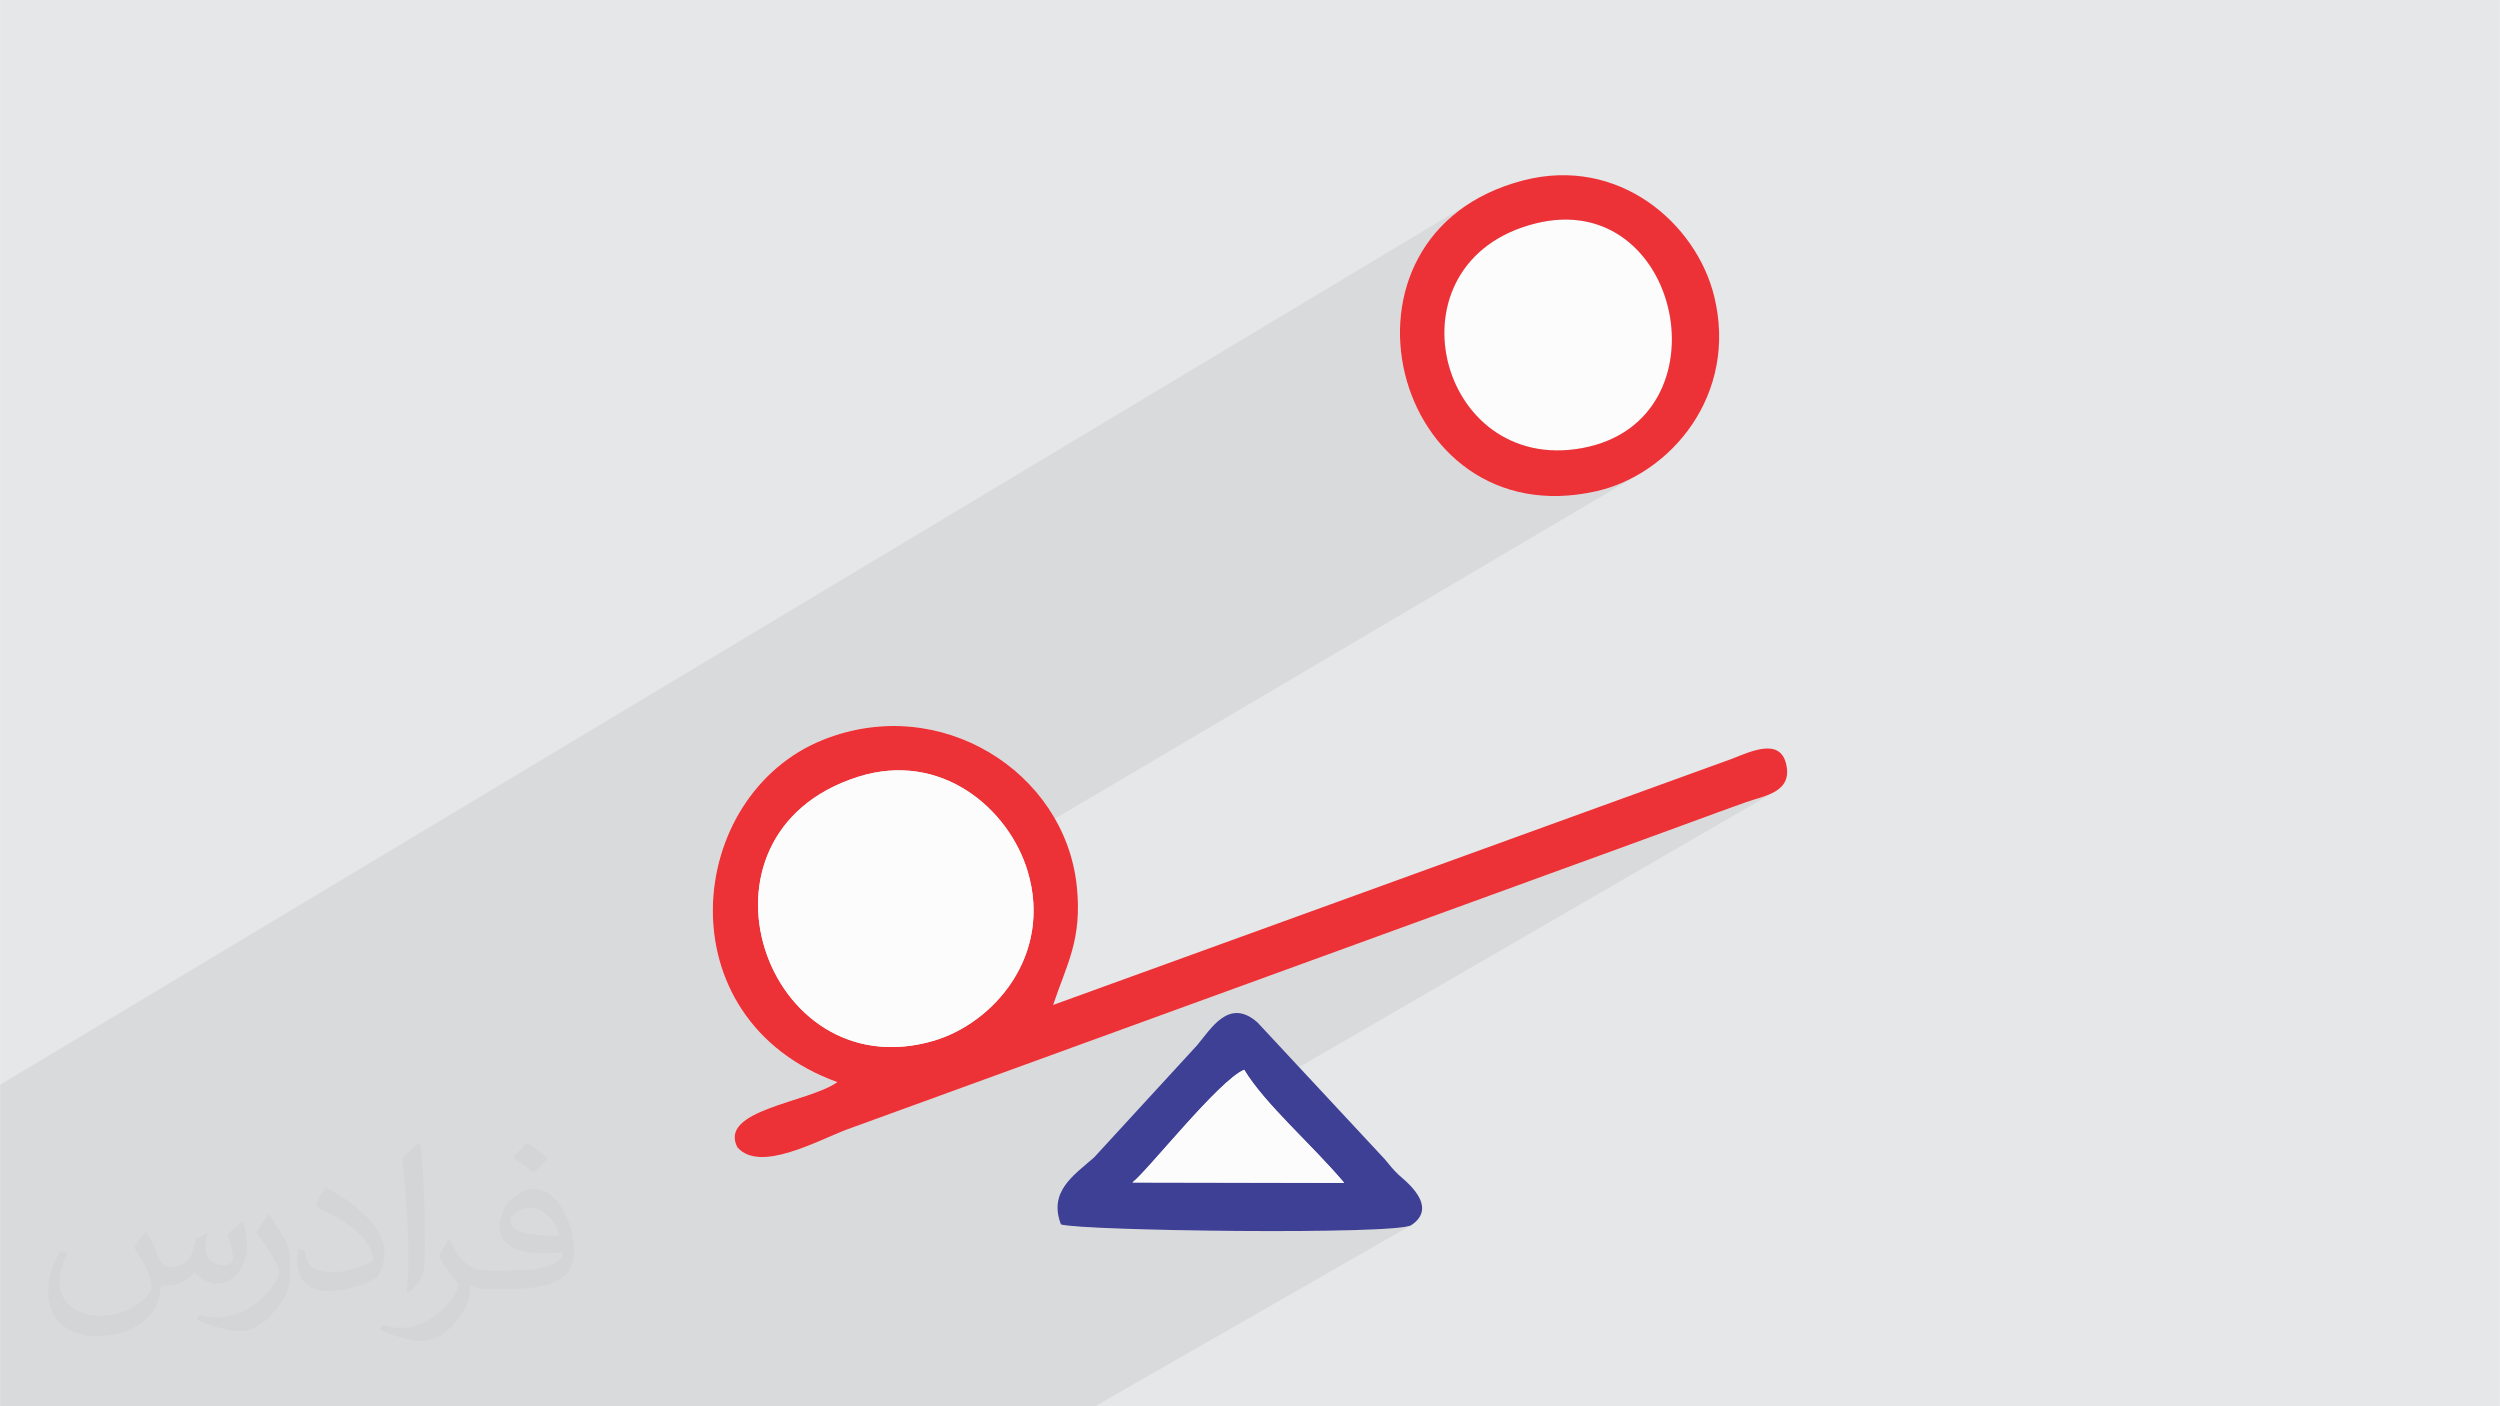
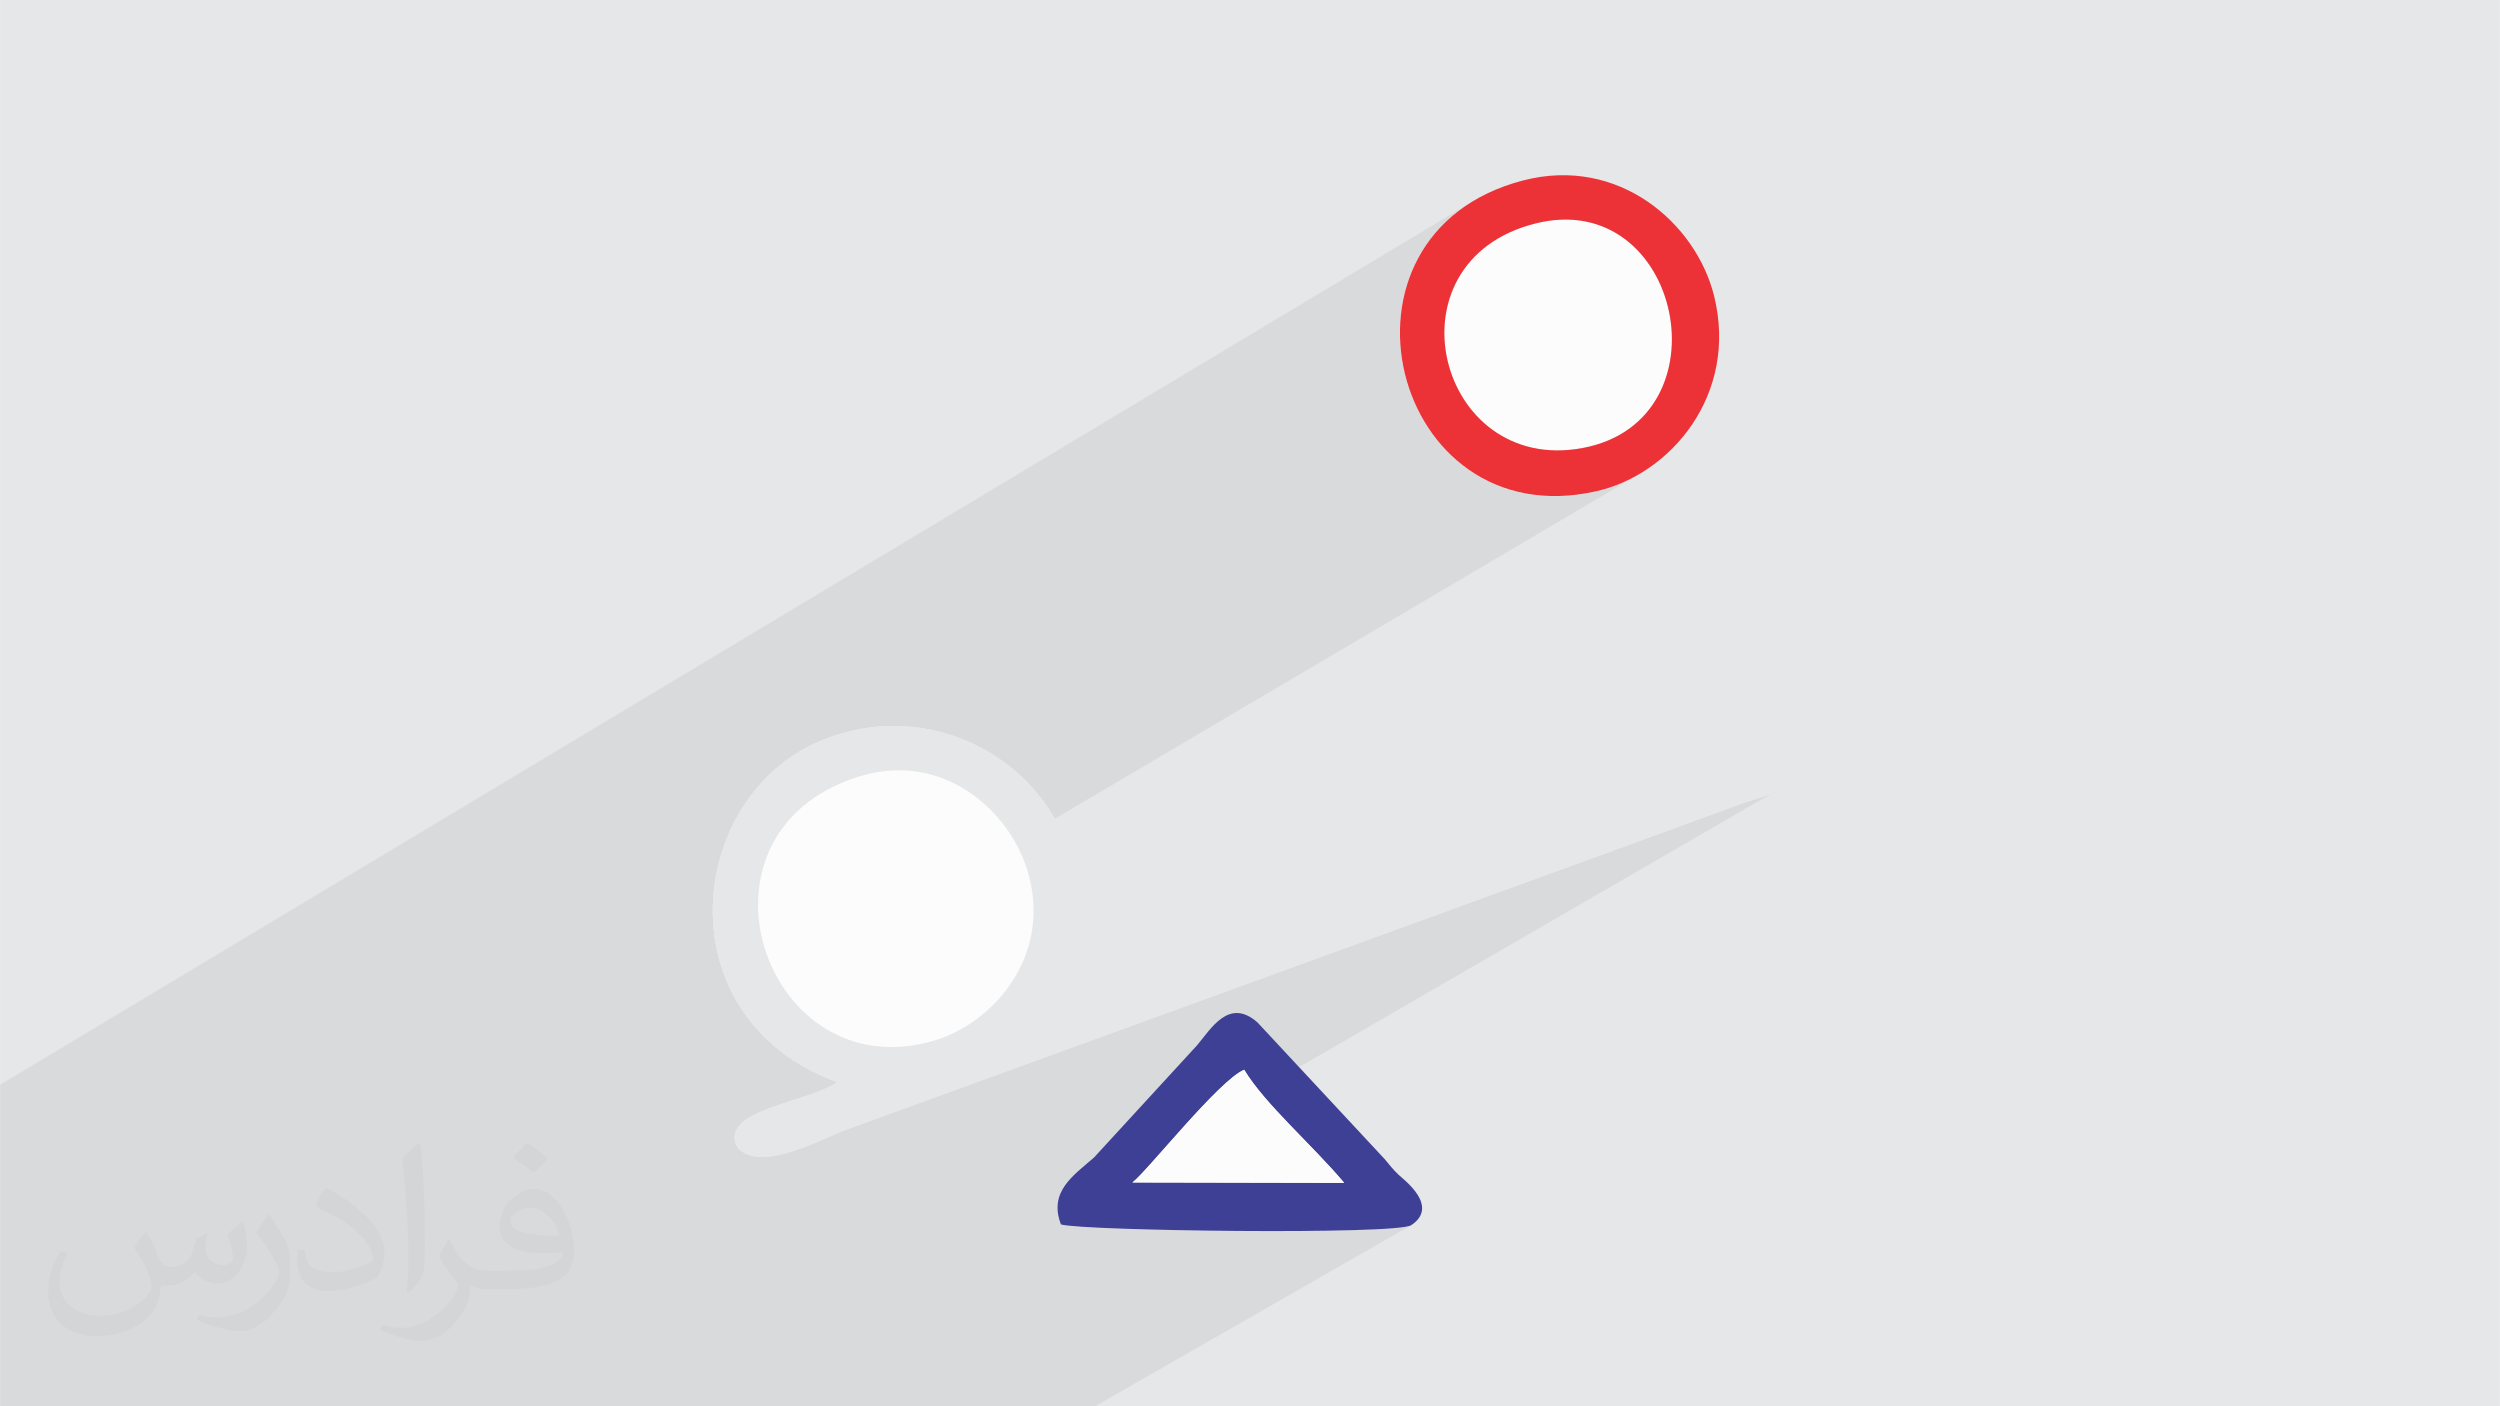
<svg xmlns="http://www.w3.org/2000/svg" xml:space="preserve" width="3.703in" height="2.083in" version="1.1" style="shape-rendering:geometricPrecision; text-rendering:geometricPrecision; image-rendering:optimizeQuality; fill-rule:evenodd; clip-rule:evenodd" viewBox="0 0 3703.33 2083.33">
  <defs>
    <style type="text/css">
   
    .fil3 {fill:#ED3237}
    .fil5 {fill:#3E4095}
    .fil0 {fill:#E6E7E8}
    .fil4 {fill:#FCFCFC}
    .fil2 {fill:#373435;fill-opacity:0.031}
    .fil1 {fill:#373435;fill-opacity:0.078}
   
  </style>
  </defs>
  <g id="Layer_x0020_1">
    <polygon class="fil0" points="-0,0 3703.33,0 3703.33,2083.33 -0,2083.33 " />
    <polygon class="fil1" points="1040.63,2083.34 984.59,2083.34 983.02,2083.34 982.46,2083.34 981.5,2083.34 852.84,2083.34 821.17,2083.34 552.64,2083.34 469.09,2083.34 436.91,2083.34 420.99,2083.34 420.73,2083.34 380.7,2083.34 176.27,2083.34 86.38,2083.34 66.83,2083.34 0,2083.34 0,2061.75 0,1905.88 0,1898.24 0,1818.92 0,1691.86 0,1682.19 0,1606.98 2180.65,298.82 2160.18,312.89 2141.98,328.46 2126.05,345.41 2112.31,363.53 2100.74,382.67 2091.29,402.69 2083.92,423.41 2080.46,437.17 2204.24,363.09 2236.04,344.46 2274.72,331.01 2313.53,325.4 2348.73,328.13 2380.13,338.18 2407.5,354.5 2430.63,376.06 2449.31,401.84 2463.31,430.79 2472.44,461.89 2476.48,494.09 2475.21,526.37 2468.41,557.7 2455.88,587.01 2437.42,613.32 2412.78,635.57 2253.85,729.52 2260.08,731.02 2284.41,734.19 2310,734.81 2336.81,732.72 2364.79,727.75 2385.39,721.98 2405.56,714.11 2425.08,704.24 1503.57,1247.63 1508.77,1256.96 1516.38,1273.81 1522.35,1290.95 1527.88,1314 1530.65,1336.41 1530.87,1358.1 1528.7,1379.03 1524.34,1399.09 1517.95,1418.22 1509.73,1436.34 1499.84,1453.38 1488.47,1469.26 1475.81,1483.93 1462.03,1497.28 1447.31,1509.26 1431.83,1519.79 1106.72,1710.1 1106.77,1710.12 1115.56,1712.81 1125.17,1714 1135.46,1713.85 1146.28,1712.53 1157.48,1710.24 1168.97,1707.13 1180.57,1703.38 1192.17,1699.15 1203.62,1694.63 1214.79,1689.97 1225.53,1685.37 1235.73,1680.96 1245.22,1676.95 1253.9,1673.51 2421.56,1248.61 2432.01,1244.83 2442.42,1241.04 2452.78,1237.26 2463.08,1233.5 2473.35,1229.72 2483.6,1225.95 2493.82,1222.19 2504.04,1218.44 2514.22,1214.69 2524.42,1210.93 2534.63,1207.19 2544.84,1203.46 2555.07,1199.74 2565.33,1196.01 2575.61,1192.29 2585.95,1188.59 2596.78,1185.07 2608.28,1181.54 2619.61,1177.47 2630,1172.36 1864.81,1615.28 1872.37,1624.42 1881.36,1634.76 1890.82,1645.25 1900.68,1655.83 1910.83,1666.51 1921.17,1677.25 1931.61,1688.02 1942.07,1698.83 1952.45,1709.63 1962.65,1720.41 1972.57,1731.15 1982.13,1741.81 1991.23,1752.38 1867.11,1823.74 1879.94,1823.78 1902.48,1823.76 1924.51,1823.66 1945.88,1823.48 1966.42,1823.21 1985.96,1822.85 2004.35,1822.4 2021.42,1821.85 2037.02,1821.21 2050.98,1820.44 2063.14,1819.59 2073.34,1818.62 2081.41,1817.54 2087.2,1816.35 2090.54,1815.03 1622.03,2083.34 1415.57,2083.34 1105.63,2083.34 1056.19,2083.34 " />
    <g id="_2393026251856">
      <path class="fil0" d="M1270.72 1150.93c124.26,-39.58 224.26,48.22 251.63,140.02 37.09,124.47 -50.54,225 -139.69,250.97 -249.88,72.82 -378.6,-306.09 -111.94,-391zm-30.41 452.22c-43.31,30.49 -176.44,40.86 -148.18,96.42 33.02,38.31 117.96,-9.45 161.76,-26.06l1167.66 -424.9c55.95,-20.18 109.18,-40.27 164.39,-60.02 27.34,-9.78 70.13,-14.49 59.93,-57 -9.26,-38.58 -51.41,-18.84 -80.59,-7.33l-1005.25 364.52c19.76,-59.71 43.52,-96.51 34.97,-176.49 -18.11,-169.46 -202.36,-285.52 -375.45,-216.44 -205.11,81.86 -238.14,413.4 20.75,507.3z" />
      <path class="fil0" d="M1270.72 1150.93c-266.66,84.91 -137.94,463.82 111.94,391 89.14,-25.97 176.78,-126.5 139.69,-250.97 -27.36,-91.81 -127.36,-179.6 -251.63,-140.02z" />
      <path class="fil0" d="M2274.72 331.01c-225.04,56.21 -146.16,372.86 69.46,332.74 218.46,-40.64 146.75,-386.75 -69.46,-332.74z" />
      <path class="fil0" d="M2274.72 331.01c216.21,-54.01 287.91,292.1 69.46,332.74 -215.62,40.12 -294.5,-276.53 -69.46,-332.74zm-18.5 -63.67c-307.22,79.9 -196,529.28 108.58,460.41 110.74,-25.04 210.33,-143.66 174.47,-289.09 -26.54,-107.61 -141.21,-208.22 -283.05,-171.32z" />
-       <path class="fil0" d="M1843.08 1584.81c30.27,50.53 101.01,111.45 148.15,167.57l-313.68 -0.64c21.61,-16.26 128.8,-152.18 165.53,-166.93zm-271.54 229.08c29.87,9.62 496.96,15.81 519,1.13 42.41,-28.25 -11.57,-67.76 -18.75,-74.66 -8.49,-8.17 -12.8,-13.78 -20.43,-23l-188.66 -202.77c-42.44,-37.33 -69.05,9.94 -89.48,33.93l-152.56 166.13c-30.43,26.61 -67.88,50.69 -49.11,99.24z" />
      <path class="fil0" d="M1843.08 1584.81c-36.72,14.75 -143.91,150.67 -165.53,166.93l313.68 0.64c-47.14,-56.11 -117.88,-117.04 -148.15,-167.57z" />
    </g>
    <g id="_2393026225712">
      <g>
        <path class="fil0" d="M1843.08 1584.81c4.69,7.83 10.35,15.92 16.76,24.2l58.95 -34.13 -21.06 -22.64 -273.52 158.55 -3.55 3.86c-21.89,19.15 -47.41,36.97 -53.03,63.55l182.89 -105.89c35.27,-39.35 73.46,-79.82 92.57,-87.5z" />
        <path class="fil0" d="M1843.08 1584.81c-19.11,7.68 -57.3,48.15 -92.57,87.5l109.32 -63.3c-6.4,-8.28 -12.06,-16.37 -16.76,-24.2z" />
      </g>
      <g>
        <path class="fil0" d="M2630 1172.36l-10.38 5.11c3.08,-1.27 6.06,-2.66 8.83,-4.21l1.55 -0.9zm-10.38 5.11l-11.33 4.07c3.85,-1.23 7.67,-2.57 11.33,-4.07zm-11.33 4.07l-11.5 3.53c3.77,-1.15 7.66,-2.29 11.5,-3.53z" />
        <path class="fil0" d="M1859.83 1609.02l4.96 6.27 59.53 -34.46 -5.54 -5.94 -58.95 34.13zm-126.07 82.12l16.75 -18.82 -182.89 105.89c-0.67,3.11 -1.04,6.36 -1.11,9.73l167.24 -96.8z" />
        <polygon class="fil0" points="1750.51,1672.31 1733.76,1691.14 1864.8,1615.29 1859.83,1609.02 " />
      </g>
      <g>
        <path class="fil0" d="M1843.08 1584.81c1.89,3.16 3.93,6.36 6.13,9.59l-6.13 -9.59zm6.13 9.59c2.19,3.24 4.53,6.51 6.99,9.81l-6.99 -9.81zm6.99 9.81c2.47,3.31 5.05,6.64 7.75,10.02l-7.75 -10.02zm7.75 10.02c2.7,3.37 5.52,6.76 8.42,10.19l-8.42 -10.19zm8.42 10.19c2.9,3.42 5.91,6.88 8.99,10.35l-8.99 -10.35zm8.99 10.35c3.08,3.47 6.24,6.98 9.46,10.48l-9.46 -10.48zm109.87 117.62l-313.68 -0.64c19.77,-14.87 111.13,-129.85 154.68,-160.64l-209.77 121.59 -1.81 1.97c-30.43,26.61 -67.88,50.69 -49.11,99.24 16.28,5.24 162.37,9.46 295.56,9.86l124.13 -71.37z" />
        <path class="fil0" d="M1832.23 1591.1c-43.54,30.79 -134.91,145.77 -154.68,160.64l313.68 0.64 -9.1 -10.57 -9.56 -10.67 -9.92 -10.74 -2.53 -2.68 -2.54 -2.69 -2.56 -2.7 -2.57 -2.7 -10.38 -10.8 -2.61 -2.69 -2.62 -2.71 -2.61 -2.69 -2.62 -2.71 -2.62 -2.69 -2.6 -2.69 -2.62 -2.7 -2.61 -2.69 -2.6 -2.69 -2.58 -2.69 -2.59 -2.68 -2.57 -2.68 -2.56 -2.68 -2.54 -2.67 -2.53 -2.67 -2.52 -2.66 -9.85 -10.58c-3.22,-3.51 -6.38,-7.01 -9.46,-10.48 -3.08,-3.47 -6.09,-6.93 -8.99,-10.35 -2.9,-3.42 -5.72,-6.81 -8.42,-10.19 -2.7,-3.37 -5.28,-6.72 -7.75,-10.02 -2.46,-3.31 -4.81,-6.58 -6.99,-9.81 -2.2,-3.24 -4.24,-6.43 -6.13,-9.59l-10.85 6.29z" />
      </g>
      <g>
        <polygon class="fil0" points="1832.23,1591.1 1835.4,1588.94 1623.11,1711.99 1622.46,1712.69 " />
        <polygon class="fil0" points="1835.4,1588.94 1832.23,1591.1 1843.08,1584.81 " />
      </g>
      <g>
        <path class="fil0" d="M1843.08 1584.81c1.89,3.16 3.94,6.36 6.13,9.59l6.99 9.81c2.46,3.31 5.05,6.64 7.75,10.02l8.42 10.19c2.91,3.42 5.91,6.87 8.99,10.35l9.46 10.48c-3.22,-3.51 -6.38,-7.01 -9.46,-10.48l-8.99 -10.35c-2.91,-3.42 -5.72,-6.81 -8.42,-10.19l-7.75 -10.02c-2.46,-3.31 -4.81,-6.57 -6.99,-9.81l-6.13 -9.59zm148.15 167.57l-313.68 -0.64c19.77,-14.87 111.13,-129.85 154.68,-160.64l-209.77 121.59 -1.81 1.97c-30.43,26.61 -67.88,50.69 -49.11,99.24 16.28,5.24 162.37,9.46 295.56,9.86l124.13 -71.37z" />
        <path class="fil0" d="M1832.23 1591.1c-43.54,30.79 -134.91,145.77 -154.68,160.64l313.68 0.64 -9.1 -10.57 -9.56 -10.67 -9.92 -10.74 -2.53 -2.68 -2.54 -2.69 -2.56 -2.7 -2.57 -2.7 -10.38 -10.8 -2.61 -2.69 -2.62 -2.71 -2.61 -2.69 -2.62 -2.71 -2.62 -2.69 -2.6 -2.69 -2.62 -2.7 -2.61 -2.69 -2.6 -2.69 -2.58 -2.69 -2.59 -2.68 -2.57 -2.68 -2.56 -2.68 -2.54 -2.67 -2.53 -2.67 -2.52 -2.66 -9.85 -10.58c-3.22,-3.51 -6.38,-7.01 -9.46,-10.48 -3.08,-3.48 -6.08,-6.93 -8.99,-10.35 -2.91,-3.42 -5.72,-6.81 -8.42,-10.19 -2.7,-3.37 -5.3,-6.71 -7.75,-10.02 -2.46,-3.31 -4.81,-6.57 -6.99,-9.81 -2.19,-3.24 -4.24,-6.43 -6.13,-9.59l-10.85 6.29z" />
      </g>
      <path class="fil0" d="M1781.19 1538.65l8.66 -10.79c-3.02,3.61 -5.9,7.27 -8.66,10.79zm8.66 -10.79l9.46 -10.46c-3.29,3.28 -6.45,6.84 -9.46,10.46zm9.46 -10.46l10.39 -8.83c-3.63,2.54 -7.09,5.55 -10.39,8.83z" />
      <path class="fil0" d="M1624.2 1710.8l273.52 -158.55 -35.03 -37.65c-42.44,-37.33 -69.05,9.94 -89.48,33.93l-149.01 162.27z" />
      <path class="fil0" d="M1571.54 1813.9l-4.53 -17.11c0.71,5.37 2.19,11.05 4.53,17.11zm-4.53 -17.11l0.01 -15.13c-0.68,4.75 -0.72,9.78 -0.01,15.13zm0.01 -15.13l3.78 -13.47c-1.82,4.26 -3.11,8.72 -3.78,13.47zm3.78 -13.47l6.84 -12.13c-2.7,3.85 -5.04,7.89 -6.84,12.13zm6.84 -12.13l9.14 -11.1c-3.34,3.57 -6.44,7.24 -9.14,11.1zm9.14 -11.1l10.71 -10.39c-3.75,3.37 -7.36,6.82 -10.71,10.39zm10.71 -10.39l11.53 -9.99c-3.91,3.3 -7.78,6.62 -11.53,9.99z" />
      <g>
        <path class="fil0" d="M1270.72 1150.93c77.96,-24.83 146.36,0.48 193.28,45.46l59.86 -35.38c-73.15,-76.34 -191.1,-110.33 -304.3,-65.16 -130.7,52.17 -191.5,205.71 -151.43,334.55l61.62 -36.43c-23.9,-93.78 12.96,-202.28 140.98,-243.04z" />
        <path class="fil0" d="M1270.72 1150.93c-128.02,40.76 -164.87,149.26 -140.98,243.04l334.26 -197.58c-46.92,-44.98 -115.32,-70.29 -193.28,-45.46z" />
        <path class="fil0" d="M2175.38 390.43c-88.98,108.42 -4.04,305.48 168.8,273.31 17.06,-3.17 32.31,-8.19 45.9,-14.75l22.7 -13.42 24.64 -22.26 18.46 -26.31 12.53 -29.31 6.8 -31.33 1.27 -32.28 -4.03 -32.2 -9.13 -31.1 -14 -28.95 -18.68 -25.78 -23.14 -21.57 -27.36 -16.31 -31.4 -10.05 -35.2 -2.73 -38.81 5.61 -99.34 59.43z" />
        <path class="fil0" d="M2390.07 649c-13.57,6.56 -28.85,11.58 -45.9,14.75 -172.83,32.16 -257.77,-164.9 -168.8,-273.31l-97.53 58.35c-21.74,118.71 47.22,253.07 175.78,280.86l136.44 -80.65z" />
      </g>
      <g>
-         <path class="fil0" d="M2204.24 363.09c-11.13,8.21 -20.71,17.4 -28.86,27.34l99.34 -59.43 -38.68 13.45 -31.8 18.64z" />
+         <path class="fil0" d="M2204.24 363.09l99.34 -59.43 -38.68 13.45 -31.8 18.64z" />
        <path class="fil0" d="M2175.38 390.43c8.15,-9.94 17.73,-19.13 28.86,-27.34l-124 74.2c-0.9,3.81 -1.69,7.64 -2.39,11.49l97.53 -58.35z" />
      </g>
      <g>
        <path class="fil0" d="M2204.24 363.09c-11.13,8.2 -20.7,17.41 -28.86,27.34l99.34 -59.43 -38.68 13.45 -31.8 18.64z" />
        <path class="fil0" d="M2175.38 390.43c8.16,-9.93 17.73,-19.14 28.86,-27.34l-124 74.2c-0.9,3.81 -1.69,7.64 -2.39,11.49l97.53 -58.35z" />
      </g>
      <g>
        <path class="fil0" d="M1498.5 1238.78c1.82,2.89 3.56,5.83 5.23,8.77l58.93 -34.74c-1.7,-2.95 -3.43,-5.91 -5.24,-8.78l-58.93 34.76zm-344.07 214.75c-1.73,-2.91 -3.39,-5.86 -4.99,-8.83l-59.97 35.39c1.65,2.94 3.34,5.84 5.12,8.73l59.83 -35.28z" />
        <path class="fil0" d="M1149.44 1444.69c1.6,2.98 3.26,5.93 4.99,8.83l349.31 -205.98c-1.67,-2.94 -3.41,-5.88 -5.23,-8.77l-349.06 205.92z" />
        <path class="fil0" d="M2425.08 704.24l-19.52 9.87c6.64,-2.96 13.14,-6.26 19.52,-9.87zm-19.52 9.87l-20.16 7.87c6.81,-2.28 13.54,-4.91 20.16,-7.87zm-20.16 7.87l-20.6 5.77c6.93,-1.56 13.81,-3.48 20.6,-5.77z" />
      </g>
      <g>
        <path class="fil0" d="M1270.72 1150.93c77.96,-24.83 146.36,0.48 193.28,45.46l59.86 -35.38c-73.15,-76.34 -191.1,-110.33 -304.3,-65.16 -130.7,52.17 -191.5,205.71 -151.43,334.55l61.62 -36.43c-23.9,-93.78 12.96,-202.28 140.98,-243.04z" />
        <path class="fil0" d="M1270.72 1150.93c-128.02,40.76 -164.87,149.26 -140.98,243.04l334.26 -197.58c-46.92,-44.98 -115.32,-70.29 -193.28,-45.46z" />
        <path class="fil0" d="M2175.38 390.43c-88.98,108.42 -4.04,305.48 168.8,273.31 17.06,-3.17 32.31,-8.19 45.9,-14.75l22.7 -13.42 24.64 -22.26 18.46 -26.31 12.53 -29.31 6.8 -31.33 1.27 -32.28 -4.03 -32.2 -9.13 -31.1 -14 -28.95 -18.68 -25.78 -23.14 -21.57 -27.36 -16.31 -31.4 -10.05 -35.2 -2.73 -38.81 5.61 -99.34 59.43z" />
        <path class="fil0" d="M2390.07 649c-13.57,6.56 -28.85,11.58 -45.9,14.75 -172.83,32.16 -257.77,-164.9 -168.8,-273.31l-97.53 58.35c-21.72,118.68 47.2,253.07 175.78,280.86l136.44 -80.65z" />
      </g>
      <g>
        <path class="fil0" d="M1270.72 1150.93c100.11,-31.89 184.46,18.9 227.78,87.85l58.93 -34.76c-65.93,-105.29 -205.17,-161.12 -337.87,-108.17 -148.06,59.09 -206.42,248.24 -130.09,384.23l59.97 -35.39c-54.23,-101.34 -30.78,-245.35 121.28,-293.76z" />
        <path class="fil0" d="M1270.72 1150.93c-152.06,48.41 -175.52,192.42 -121.28,293.76l349.06 -205.92c-43.32,-68.95 -127.67,-119.74 -227.78,-87.85z" />
        <path class="fil0" d="M2364.79 727.75l-27.98 4.97c9.13,-1.17 18.45,-2.82 27.98,-4.97zm-27.98 4.97l-26.81 2.09c8.74,-0.23 17.68,-0.92 26.81,-2.09zm-26.81 2.09l-25.59 -0.63c8.33,0.64 16.86,0.86 25.59,0.63zm-25.59 -0.63l-24.33 -3.16c7.89,1.46 16.01,2.52 24.33,3.16zm-24.33 -3.16l-23.04 -5.56c7.46,2.24 15.14,4.1 23.04,5.56zm-23.04 -5.56l-21.7 -7.78c7,2.94 14.24,5.55 21.7,7.78zm-21.7 -7.78l-20.32 -9.84c6.54,3.61 13.32,6.9 20.32,9.84zm-20.32 -9.84l-18.9 -11.74c6.06,4.21 12.36,8.13 18.9,11.74zm-18.9 -11.74l-17.44 -13.48c5.57,4.76 11.38,9.28 17.44,13.48zm-17.44 -13.48l-15.92 -15.05c5.05,5.25 10.36,10.29 15.92,15.05zm-15.92 -15.05l-14.39 -16.46c4.54,5.71 9.34,11.2 14.39,16.46zm-14.39 -16.46l-12.8 -17.7c4,6.1 8.27,12 12.8,17.7zm-12.8 -17.7l-11.17 -18.8c3.44,6.43 7.17,12.71 11.17,18.8zm-11.17 -18.8l-9.5 -19.72c2.89,6.72 6.05,13.3 9.5,19.72zm-9.5 -19.72l-7.8 -20.47c2.31,6.94 4.91,13.77 7.8,20.47zm-7.8 -20.47l-6.04 -21.07c1.72,7.11 3.72,14.14 6.04,21.07zm-6.04 -21.09l-4.25 -21.5c1.1,7.21 2.53,14.41 4.25,21.5zm-4.25 -21.5l-2.42 -21.79c0.5,7.3 1.3,14.57 2.42,21.79zm-2.42 -21.79l-0.54 -21.9c-0.14,7.3 0.05,14.6 0.54,21.9zm-0.54 -21.9l1.37 -21.85c-0.78,7.26 -1.24,14.56 -1.37,21.85zm1.37 -21.85l3.34 -21.63c-1.45,7.16 -2.56,14.37 -3.34,21.63zm3.34 -21.63l5.33 -21.25c-2.11,7 -3.89,14.09 -5.33,21.25zm5.33 -21.25l7.37 -20.72c-2.8,6.8 -5.26,13.72 -7.37,20.72zm7.37 -20.72l9.45 -20.02c-3.5,6.54 -6.65,13.23 -9.45,20.02zm9.45 -20.02l11.57 -19.14c-4.21,6.21 -8.07,12.61 -11.57,19.14zm11.57 -19.14l13.74 -18.12c-4.94,5.85 -9.52,11.91 -13.74,18.12zm13.74 -18.12l15.93 -16.94c-5.69,5.43 -10.98,11.1 -15.93,16.94zm15.93 -16.94l18.2 -15.57c-6.45,4.94 -12.51,10.15 -18.2,15.57zm18.2 -15.57l20.47 -14.06c-7.21,4.42 -14.03,9.12 -20.47,14.06z" />
      </g>
      <g>
        <path class="fil0" d="M1175.62 1207.43c10.48,-10.76 22.63,-20.67 36.52,-29.5l-142.94 84.94c-0.98,3.13 -1.91,6.28 -2.79,9.45l109.22 -64.89z" />
        <path class="fil0" d="M1212.14 1177.92c-13.87,8.83 -26.04,18.74 -36.52,29.5l95.1 -56.5 -23.85 8.8 -21.59 10.38 -13.15 7.81z" />
      </g>
      <g>
        <path class="fil0" d="M1423.17 1524.86c-13.17,7.32 -26.82,13.07 -40.51,17.06 -83.76,24.41 -153.85,-1.97 -200.06,-50.97l-59.92 35.27c29.04,32.09 67.93,58.9 117.63,76.92 -43.31,30.49 -176.44,40.86 -148.18,96.42 4.11,4.77 9.03,8.2 14.58,10.53l316.45 -185.24z" />
        <path class="fil0" d="M1182.6 1490.95c46.21,49 116.31,75.38 200.06,50.97 13.69,-3.99 27.34,-9.74 40.51,-17.06l8.67 -5.07 15.48 -10.53 14.72 -11.98 13.78 -13.35 12.67 -14.67 11.37 -15.89 9.89 -17.04 8.22 -18.12 6.39 -19.13 4.36 -20.06 2.17 -20.93 -0.22 -21.69 -2.78 -22.42 -5.53 -23.04 -339.75 200z" />
      </g>
      <g>
        <path class="fil0" d="M1182.6 1490.95c-70.7,-74.99 -85.33,-203 -6.98,-283.53l-109.22 64.89c-23.71,85.73 -8.04,182.82 56.27,253.91l59.92 -35.27z" />
        <path class="fil0" d="M1175.62 1207.43c-78.35,80.52 -63.72,208.54 6.98,283.53l339.75 -200 -5.97 -17.14 -7.61 -16.85 -9.15 -16.41 -10.65 -15.78 -12.07 -14.94 -13.42 -13.95 -14.7 -12.78 -15.9 -11.42 -17.04 -9.88 -18.11 -8.16 -19.09 -6.26 -20.02 -4.17 -20.87 -1.92 -21.66 0.53 -22.36 3.16 -23 5.95 -95.1 56.5z" />
      </g>
      <g>
        <path class="fil0" d="M1182.6 1490.95c-70.69,-74.98 -85.34,-202.98 -6.98,-283.53l-109.22 64.89c-23.71,85.73 -8.02,182.83 56.27,253.91l59.92 -35.27z" />
        <path class="fil0" d="M1175.62 1207.43c-78.37,80.55 -63.71,208.55 6.98,283.53l339.75 -200 -5.97 -17.14 -7.61 -16.85 -9.15 -16.41 -10.65 -15.78 -12.07 -14.94 -13.42 -13.95 -14.7 -12.78 -15.9 -11.42 -17.04 -9.88 -18.11 -8.16 -19.09 -6.26 -20.02 -4.17 -20.87 -1.92 -21.66 0.53 -22.36 3.16 -23 5.95 -95.1 56.5z" />
      </g>
      <g>
        <path class="fil0" d="M1423.17 1524.86c-13.17,7.32 -26.82,13.07 -40.51,17.06 -83.76,24.41 -153.85,-1.97 -200.06,-50.97l-59.92 35.27c29.04,32.09 67.93,58.9 117.63,76.92 -43.31,30.49 -176.44,40.86 -148.18,96.42 4.11,4.77 9.03,8.2 14.58,10.53l316.45 -185.24z" />
        <path class="fil0" d="M1182.6 1490.95c46.21,49 116.31,75.38 200.06,50.97 13.69,-3.99 27.34,-9.74 40.51,-17.06l8.67 -5.07 15.48 -10.53 14.72 -11.98 13.78 -13.35 12.67 -14.67 11.37 -15.89 9.89 -17.04 8.22 -18.12 6.39 -19.13 4.36 -20.06 2.17 -20.93 -0.22 -21.69 -2.78 -22.42 -5.53 -23.04 -339.75 200z" />
      </g>
      <g>
        <path class="fil0" d="M1175.62 1207.43c10.48,-10.76 22.62,-20.67 36.52,-29.5l-142.94 84.94c-0.98,3.13 -1.91,6.28 -2.79,9.45l109.22 -64.89z" />
        <path class="fil0" d="M1212.14 1177.92c-13.9,8.83 -26.04,18.74 -36.52,29.5l95.1 -56.5 -23.85 8.8 -21.59 10.38 -13.15 7.81z" />
      </g>
      <polygon class="fil0" points="1229.11,1609.72 1089.12,1691.73 1089.16,1691.86 1231.19,1608.65 " />
      <path class="fil0" d="M1089.12 1691.73l139.98 -82.01c-48.52,24.37 -151.41,37.09 -139.98,82.01zm151.19 -88.58l-23.42 -9.48c7.52,3.38 15.33,6.56 23.42,9.48zm-23.42 -9.48l-21.73 -10.79c6.96,3.8 14.22,7.41 21.73,10.79zm-21.73 -10.79l-20.06 -12c6.41,4.19 13.09,8.19 20.06,12zm-20.06 -12l-18.42 -13.13c5.86,4.55 12,8.93 18.42,13.13zm-18.42 -13.13l-16.8 -14.16c5.33,4.88 10.93,9.61 16.8,14.16zm-16.8 -14.16l-15.2 -15.11c4.8,5.18 9.87,10.22 15.2,15.11zm-15.2 -15.11l-13.61 -15.97c4.28,5.46 8.81,10.79 13.61,15.97zm-13.61 -15.97l-12.07 -16.73c3.78,5.7 7.79,11.28 12.07,16.73zm-12.07 -16.73l-10.53 -17.41c3.26,5.91 6.77,11.71 10.53,17.41zm-10.53 -17.41l-9.01 -18c2.75,6.09 5.75,12.09 9.01,18zm-9.01 -18l-7.52 -18.5c2.26,6.25 4.77,12.41 7.52,18.5zm-7.52 -18.5l-6.06 -18.91c1.78,6.36 3.8,12.67 6.06,18.91zm-6.06 -18.91l-4.61 -19.23c1.3,6.46 2.84,12.87 4.61,19.23zm-4.61 -19.23l-3.19 -19.46c0.84,6.52 1.89,13 3.19,19.46zm-3.19 -19.46l-1.77 -19.61c0.35,6.56 0.94,13.09 1.77,19.61zm-1.77 -19.61l-0.39 -19.66c-0.1,6.56 0.04,13.11 0.39,19.66zm-0.39 -19.66l0.96 -19.64c-0.56,6.52 -0.86,13.08 -0.96,19.64zm0.96 -19.64l2.3 -19.5c-1,6.47 -1.76,12.98 -2.3,19.5zm2.3 -19.5l3.63 -19.29c-1.43,6.39 -2.64,12.82 -3.63,19.29zm3.63 -19.29l4.9 -18.98c-1.85,6.26 -3.48,12.6 -4.9,18.98zm4.9 -18.98l6.18 -18.59c-2.28,6.13 -4.33,12.33 -6.18,18.59zm6.18 -18.59l7.43 -18.11c-2.68,5.94 -5.16,11.98 -7.43,18.11zm7.43 -18.11l8.66 -17.54c-3.08,5.75 -5.98,11.6 -8.66,17.54zm8.66 -17.54l9.87 -16.88c-3.49,5.51 -6.77,11.13 -9.87,16.88zm9.87 -16.88l11.05 -16.14c-3.89,5.24 -7.56,10.63 -11.05,16.14zm11.05 -16.14l12.21 -15.3c-4.26,4.95 -8.33,10.05 -12.21,15.3zm12.21 -15.3l13.35 -14.37c-4.65,4.63 -9.09,9.43 -13.35,14.37zm13.35 -14.37l14.46 -13.35c-5.01,4.27 -9.81,8.72 -14.46,13.35zm14.46 -13.35l15.57 -12.24c-5.37,3.89 -10.57,7.97 -15.57,12.24zm15.57 -12.24l16.64 -11.05c-5.73,3.47 -11.27,7.16 -16.64,11.05z" />
      <path class="fil0" d="M1203.62 1694.63l-11.45 4.51c3.85,-1.46 7.68,-2.98 11.45,-4.51zm-11.45 4.51l-11.6 4.23c3.87,-1.33 7.76,-2.77 11.6,-4.23zm-11.6 4.23l-11.6 3.76c3.86,-1.16 7.73,-2.41 11.6,-3.76zm-11.6 3.76l-11.49 3.11c3.79,-0.91 7.63,-1.96 11.49,-3.11zm-11.49 3.11l-11.2 2.29c3.67,-0.6 7.41,-1.38 11.2,-2.29zm-11.2 2.29l-10.82 1.32c3.51,-0.25 7.14,-0.7 10.82,-1.32zm-10.82 1.32l-10.28 0.15c3.31,0.16 6.76,0.1 10.28,-0.15zm-10.28 0.15l-9.61 -1.18c3.07,0.63 6.28,1.02 9.61,1.18zm-9.61 -1.18l-8.8 -2.69c2.78,1.16 5.72,2.06 8.8,2.69zm-8.8 -2.69l-7.86 -4.35c2.44,1.74 5.07,3.19 7.86,4.35zm-7.86 -4.35l-6.77 -6.2c2.05,2.4 4.32,4.45 6.77,6.2z" />
      <g>
        <polygon class="fil0" points="1832.23,1591.1 1835.4,1588.94 1623.11,1711.99 1622.46,1712.69 " />
        <polygon class="fil0" points="1835.4,1588.94 1832.23,1591.1 1843.08,1584.81 " />
      </g>
      <path class="fil0" d="M2090.54 1815.03l-3.34 1.31c1.54,-0.42 2.65,-0.86 3.34,-1.31zm-3.34 1.31l-5.79 1.19c2.32,-0.38 4.25,-0.78 5.79,-1.19zm-5.79 1.19l-8.07 1.08c3.05,-0.34 5.75,-0.7 8.07,-1.08zm-8.07 1.08l-10.2 0.97c3.74,-0.31 7.14,-0.63 10.2,-0.97zm-10.2 0.97l-12.17 0.85c4.36,-0.27 8.43,-0.54 12.17,-0.85zm-461.63 -2.29l-10.76 -0.81c3.26,0.28 6.84,0.55 10.76,0.81zm-10.76 -0.81l-8.7 -0.84c2.54,0.28 5.44,0.57 8.7,0.84zm-8.7 -0.84l-6.45 -0.87c1.76,0.3 3.92,0.59 6.45,0.87zm-6.45 -0.87l-4.06 -0.89c0.92,0.31 2.29,0.59 4.06,0.89z" />
      <path class="fil0" d="M1115.19 1652.68l-7.34 4.3 -2.59 1.75 9.93 -6.04zm-23.05 46.89l-3.46 -9.91c0.56,3.14 1.7,6.43 3.46,9.91zm-3.46 -9.91l-0.06 -8.94c-0.5,2.83 -0.5,5.81 0.06,8.94zm-0.06 -8.94l3 -8.07c-1.48,2.56 -2.5,5.24 -3,8.07zm3 -8.07l5.66 -7.3c-2.3,2.31 -4.2,4.75 -5.66,7.3zm5.66 -7.3l7.99 -6.63c-3.01,2.1 -5.69,4.32 -7.99,6.63z" />
    </g>
    <path class="fil2" d="M216.58 1825.53c7.07,10.82 11.65,21.12 16.12,32.46 3.33,6.66 5.1,19.04 20.7,19.04 4.57,0 11.13,-1.46 16.95,-4.68 6.56,-3.43 11.55,-8.63 14.15,-16.54l6.24 -21.02 15.19 -7.49 1.04 1.04c-2.08,8.01 -2.6,15.5 -2.6,21.43 0,17.69 15.19,24.35 27.26,24.35 7.07,0 13.42,-3.54 13.42,-9.88 0,-8.43 -3.54,-22.57 -8.11,-35.27 7.07,-7.07 14.15,-14.15 22.26,-19.87l1.25 0.63c3.54,14.98 5.52,29.86 5.52,39.64 0,9.68 -4.26,20.39 -7.8,27.46 -7.28,13.73 -20.19,24.76 -35.78,24.76 -11.86,0 -25.07,-6.04 -34.12,-16.96l-0.52 0c-8.53,10.51 -21.74,20.08 -42.86,20.08l-6.56 0c-1.04,13.94 -4.06,23.82 -8.63,32.67 -12.58,24.66 -49.93,42.03 -85.09,42.03 -48.89,0 -73.44,-28.3 -73.44,-65.85 0,-23.2 7.59,-44.84 19.25,-60.13l9.57 3.95c-7.28,13.94 -12.17,27.26 -12.17,40.06 0,35.17 28.61,51.91 61.58,51.91 30.58,0 68.45,-19.46 75.31,-42.03 -2.6,-24.66 -11.85,-36.2 -26,-58.78 4.26,-7.49 9.78,-14.98 16.65,-22.99l1.25 0 0 0 -0.01 -0.01zm563.93 -132.54c10.3,6.45 20.39,14.15 30.27,22.99 -5.51,7.7 -12.38,14.77 -20.91,21.02 -9.88,-8.01 -19.77,-14.88 -29.85,-22.16 6.87,-7.7 13.63,-15.19 20.49,-21.85l0 0 -0 0zm5.3 96.33c-16.65,0 -30.27,10.93 -30.27,19.04 0,17.48 33.29,22.78 73.13,22.57 -4.99,-20.39 -22.47,-41.61 -42.86,-41.61zm-37.34 93.11c21.63,0 40.57,-0.63 55.03,-4.26 16.12,-4.06 29.75,-12.28 29.75,-17.79 0,-1.56 0,-3.22 -0.52,-4.79 -9.05,0.83 -19.46,0.83 -28.5,0.83 -29.34,0 -51.81,-6.66 -60.65,-23.09 -2.19,-4.58 -3.74,-9.68 -3.74,-15.5 0,-15.81 6.87,-31.52 18.93,-42.24 10.09,-8.84 21.22,-14.36 32.56,-14.36 20.49,0 36.83,16.44 48.27,42.45 6.24,14.15 10.5,30.48 10.5,51.08 0,13.73 -3.74,25.28 -12.27,33.92 -15.92,15.4 -45.25,21.22 -90.19,21.22l-20.39 0 0 0 -5.31 0c-11.13,0 -19.14,-1.98 -25.49,-6.87l-1.04 0c0.31,2.6 0.52,5.2 0.52,7.49 0,10.09 -3.33,22.99 -10.09,33.29 -19.98,29.86 -41.61,42.65 -60.34,42.65 -18.93,0 -42.13,-7.28 -63.04,-16.75l3.74 -7.28c6.76,2.81 16.12,4.79 29.02,4.79 33.81,0 78.23,-32.67 83.74,-64.4 -1.25,-2.6 -3.54,-6.04 -6.76,-9.68 -9.88,-11.76 -16.13,-21.64 -21.95,-31.94 4.99,-9.88 9.57,-17.79 13.83,-24.87l1.77 -0.21c14.46,29.34 27.57,46.3 56.8,46.3l4.58 0 0 0 21.22 0 0 0 0 0zm-146.47 31.11c2.5,-13.52 2.7,-28.71 2.7,-42.97l0 -21.02c0,-39.22 -4.99,-96.34 -9.05,-133.37 7.07,-7.8 16.95,-16.75 24.76,-22.78l2.29 0.63c5.31,46.81 6.56,101.12 6.56,151.06 0,13.11 -0.52,26.01 -1.77,35.37 -0.73,11.86 -7.59,20.91 -22.26,34.54l-3.22 -1.46 0 0 0 -0zm-150.73 -62c0.73,18.41 9.78,33.08 41.4,33.08 19.66,0 36.3,-5.2 54.72,-14.04 3.33,-1.46 5.1,-3.43 5.1,-5.1 0,-11.55 -8.84,-26.84 -23.72,-40.78 -14.46,-13.11 -33.6,-24.66 -51.5,-32.35 -6.14,-2.6 -8.11,-5.41 -8.11,-8.01 0,-5.31 7.07,-16.44 12.9,-24.45l1.98 -0.21c20.49,10.72 43.38,26.63 60.33,44.43 15.4,16.33 24.97,32.87 24.97,50.87 0,13.31 -4.06,26.01 -10.61,37.56 -22.47,11.34 -46.4,19.98 -70.11,19.98 -28.82,0 -48.48,-13.52 -48.48,-45.36 0,-3.43 0,-8.74 1.25,-15.61l9.88 0 0 0 0 -0zm-52.12 -52.33l17.89 28.92c6.56,10.72 12.69,22.37 12.69,40.78l0 23.62c0,19.04 -12.17,39.43 -31.83,59.61 -15.4,13.73 -29.02,19.56 -41.61,19.56 -18.73,0 -40.15,-5.83 -64.91,-16.54l2.81 -7.28c7.8,2.19 16.85,3.85 27.98,3.85 35.57,-0.21 71.98,-26.22 88.63,-57.95 1.98,-3.64 2.7,-7.07 2.7,-9.36 0,-3.74 -1.98,-7.8 -3.54,-11.44 -9.05,-17.17 -19.14,-32.77 -30.28,-47.13 5.83,-9.26 11.65,-18.1 18,-26.84l1.46 0.21z" />
    <g id="_2393026223248">
-       <path class="fil3" d="M1270.71 1150.93c124.27,-39.57 224.28,48.22 251.64,140.03 37.09,124.47 -50.55,225 -139.69,250.98 -249.88,72.82 -378.59,-306.1 -111.94,-391zm-30.4 452.21c-43.31,30.5 -176.44,40.87 -148.18,96.43 33.01,38.31 117.96,-9.45 161.76,-26.06l1167.66 -424.91c55.95,-20.17 109.17,-40.27 164.39,-60.02 27.34,-9.78 70.13,-14.49 59.93,-57 -9.26,-38.59 -51.4,-18.83 -80.59,-7.33l-1005.25 364.52c19.75,-59.71 43.52,-96.51 34.97,-176.5 -18.11,-169.46 -202.36,-285.52 -375.46,-216.44 -205.12,81.86 -238.14,413.4 20.76,507.29z" />
      <path class="fil4" d="M1270.71 1150.93c-266.65,84.91 -137.94,463.82 111.94,391 89.15,-25.98 176.78,-126.5 139.69,-250.98 -27.36,-91.81 -127.37,-179.6 -251.64,-140.03z" />
      <path class="fil4" d="M2274.72 331c-225.04,56.22 -146.17,372.87 69.45,332.75 218.46,-40.64 146.75,-386.76 -69.45,-332.75z" />
      <path class="fil3" d="M2274.72 331c216.2,-54.01 287.91,292.11 69.45,332.75 -215.62,40.12 -294.5,-276.53 -69.45,-332.75zm-18.51 -63.67c-307.23,79.9 -196,529.28 108.57,460.41 110.74,-25.04 210.34,-143.67 174.48,-289.09 -26.54,-107.61 -141.2,-208.21 -283.05,-171.32z" />
      <path class="fil5" d="M1843.07 1584.81c30.27,50.52 101.01,111.46 148.16,167.57l-313.69 -0.64c21.62,-16.26 128.81,-152.18 165.53,-166.93zm-271.53 229.08c29.87,9.63 496.96,15.81 519,1.13 42.42,-28.24 -11.57,-67.76 -18.75,-74.66 -8.5,-8.17 -12.8,-13.77 -20.43,-23.01l-188.66 -202.76c-42.44,-37.34 -69.05,9.94 -89.48,33.93l-152.56 166.13c-30.44,26.61 -67.88,50.69 -49.11,99.24z" />
      <path class="fil4" d="M1843.07 1584.81c-36.72,14.75 -143.91,150.67 -165.53,166.93l313.69 0.64c-47.15,-56.11 -117.89,-117.04 -148.16,-167.57z" />
    </g>
  </g>
</svg>